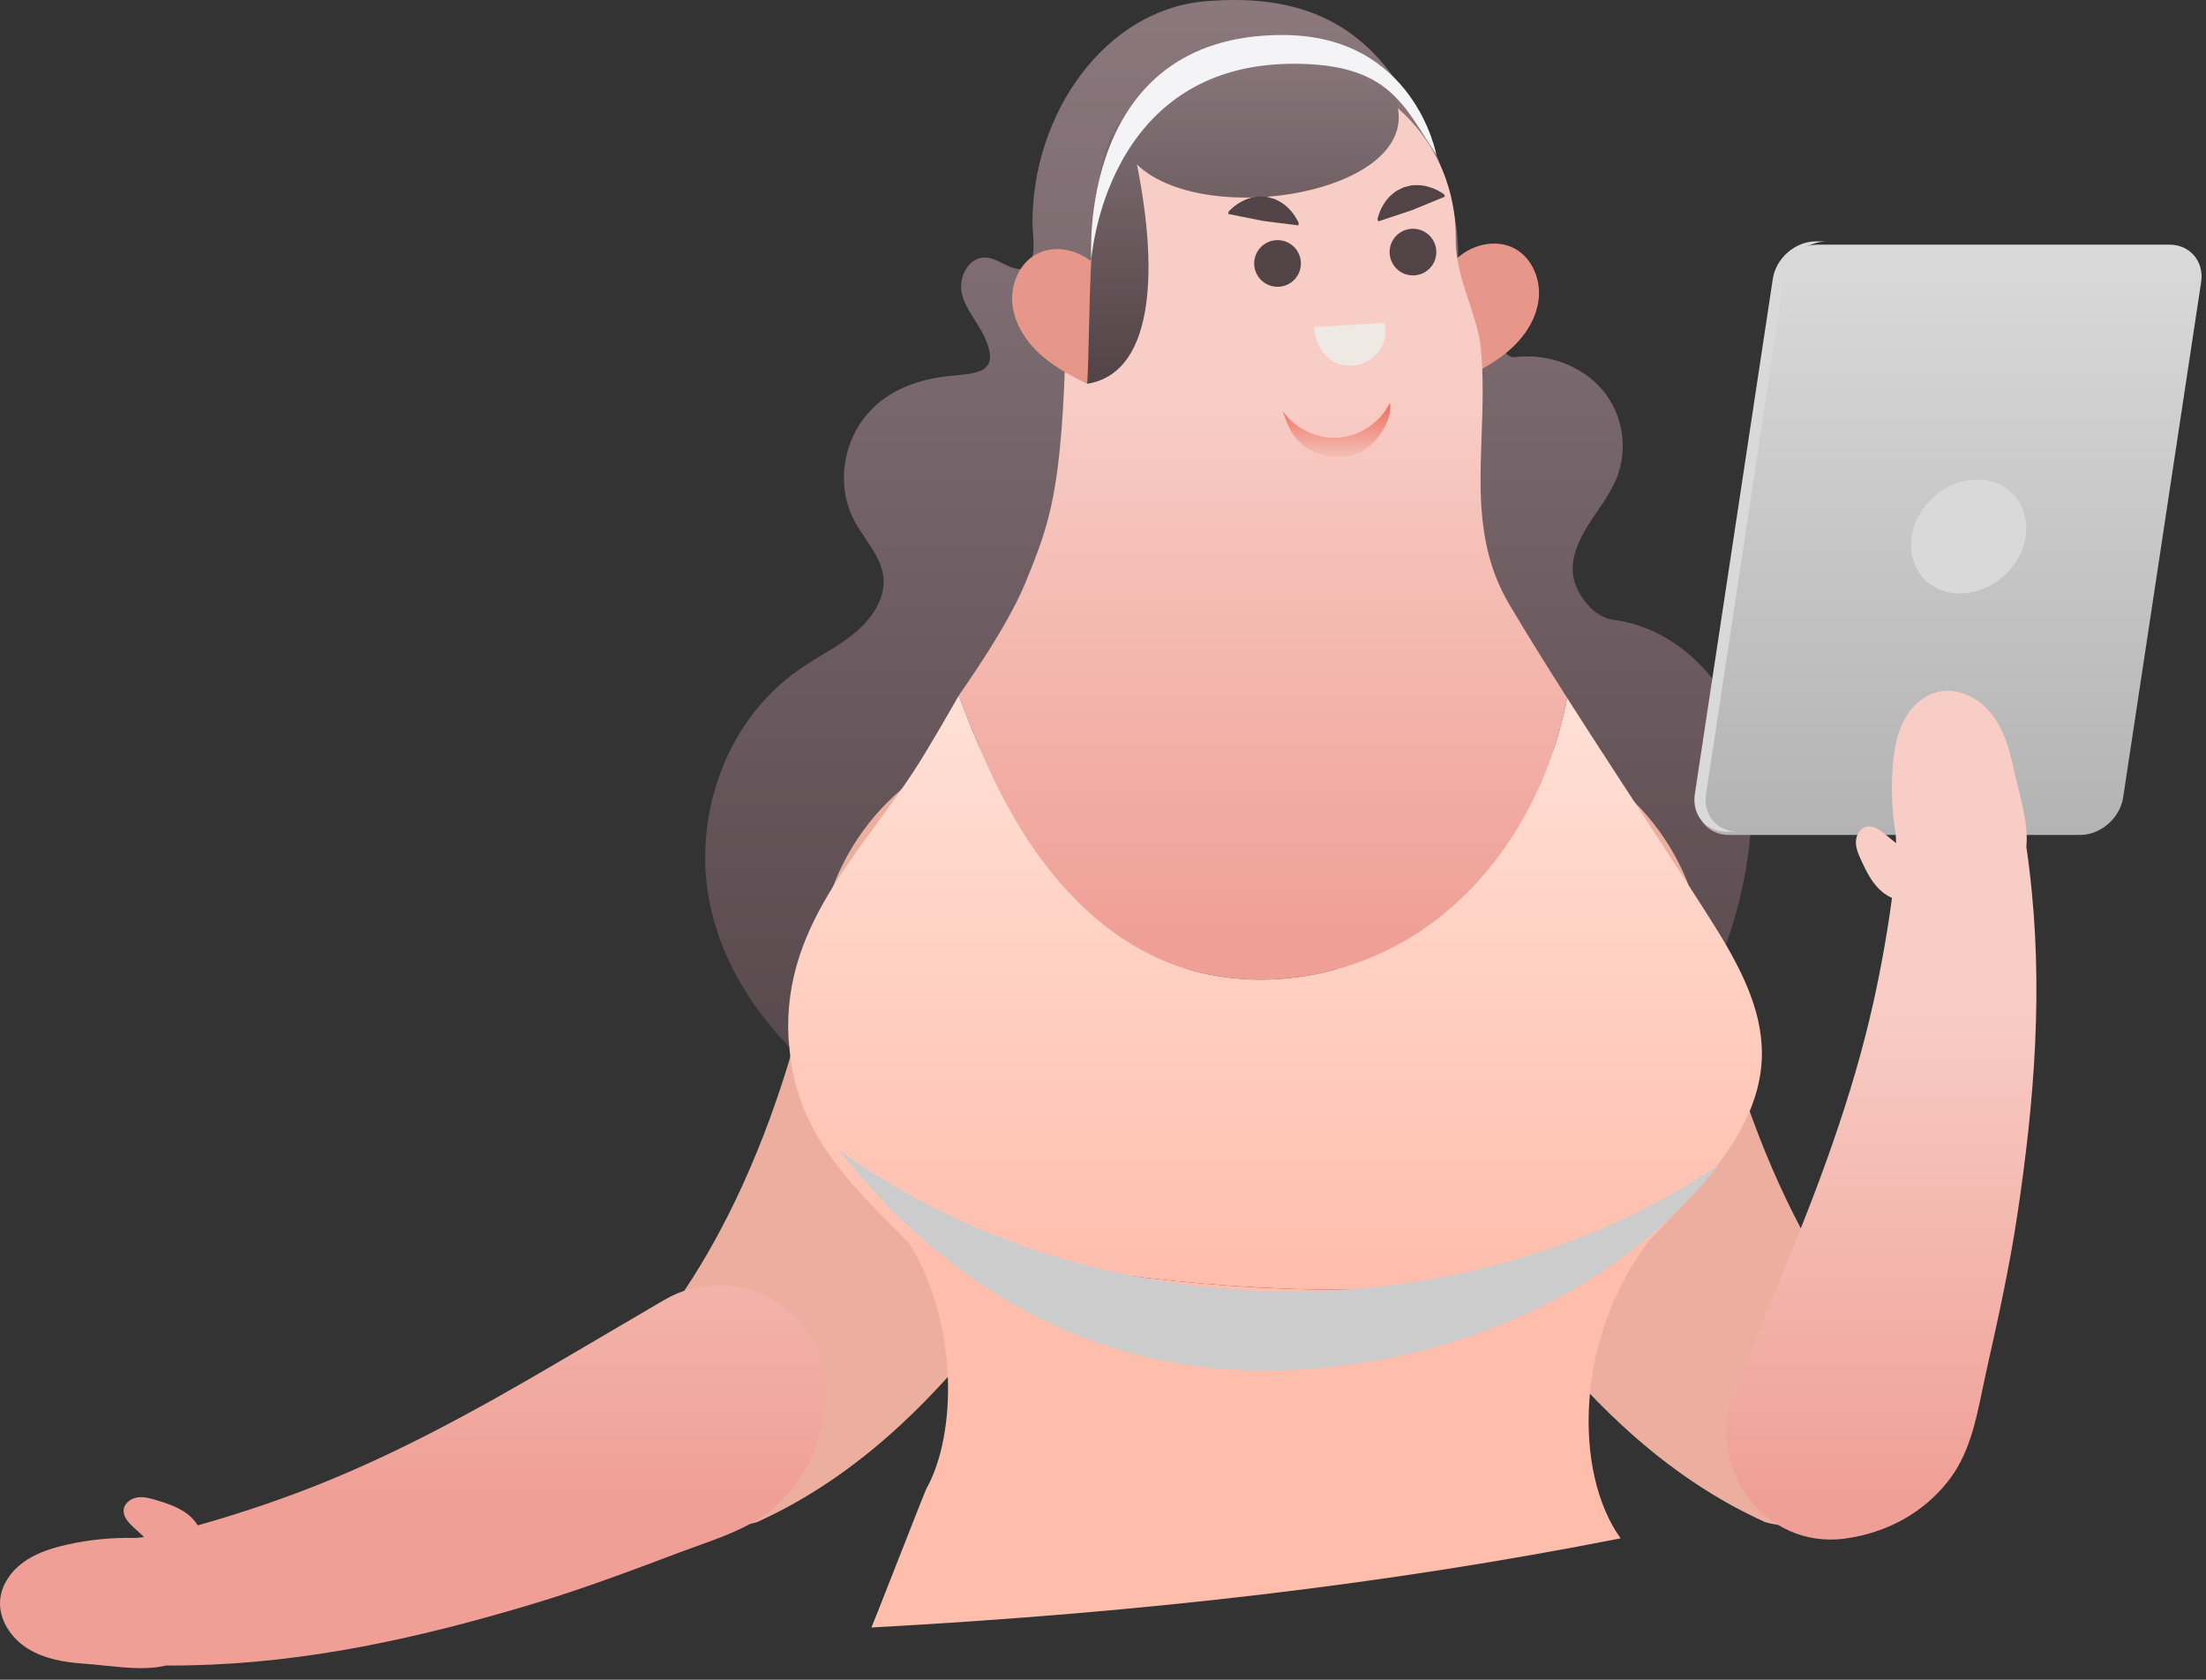
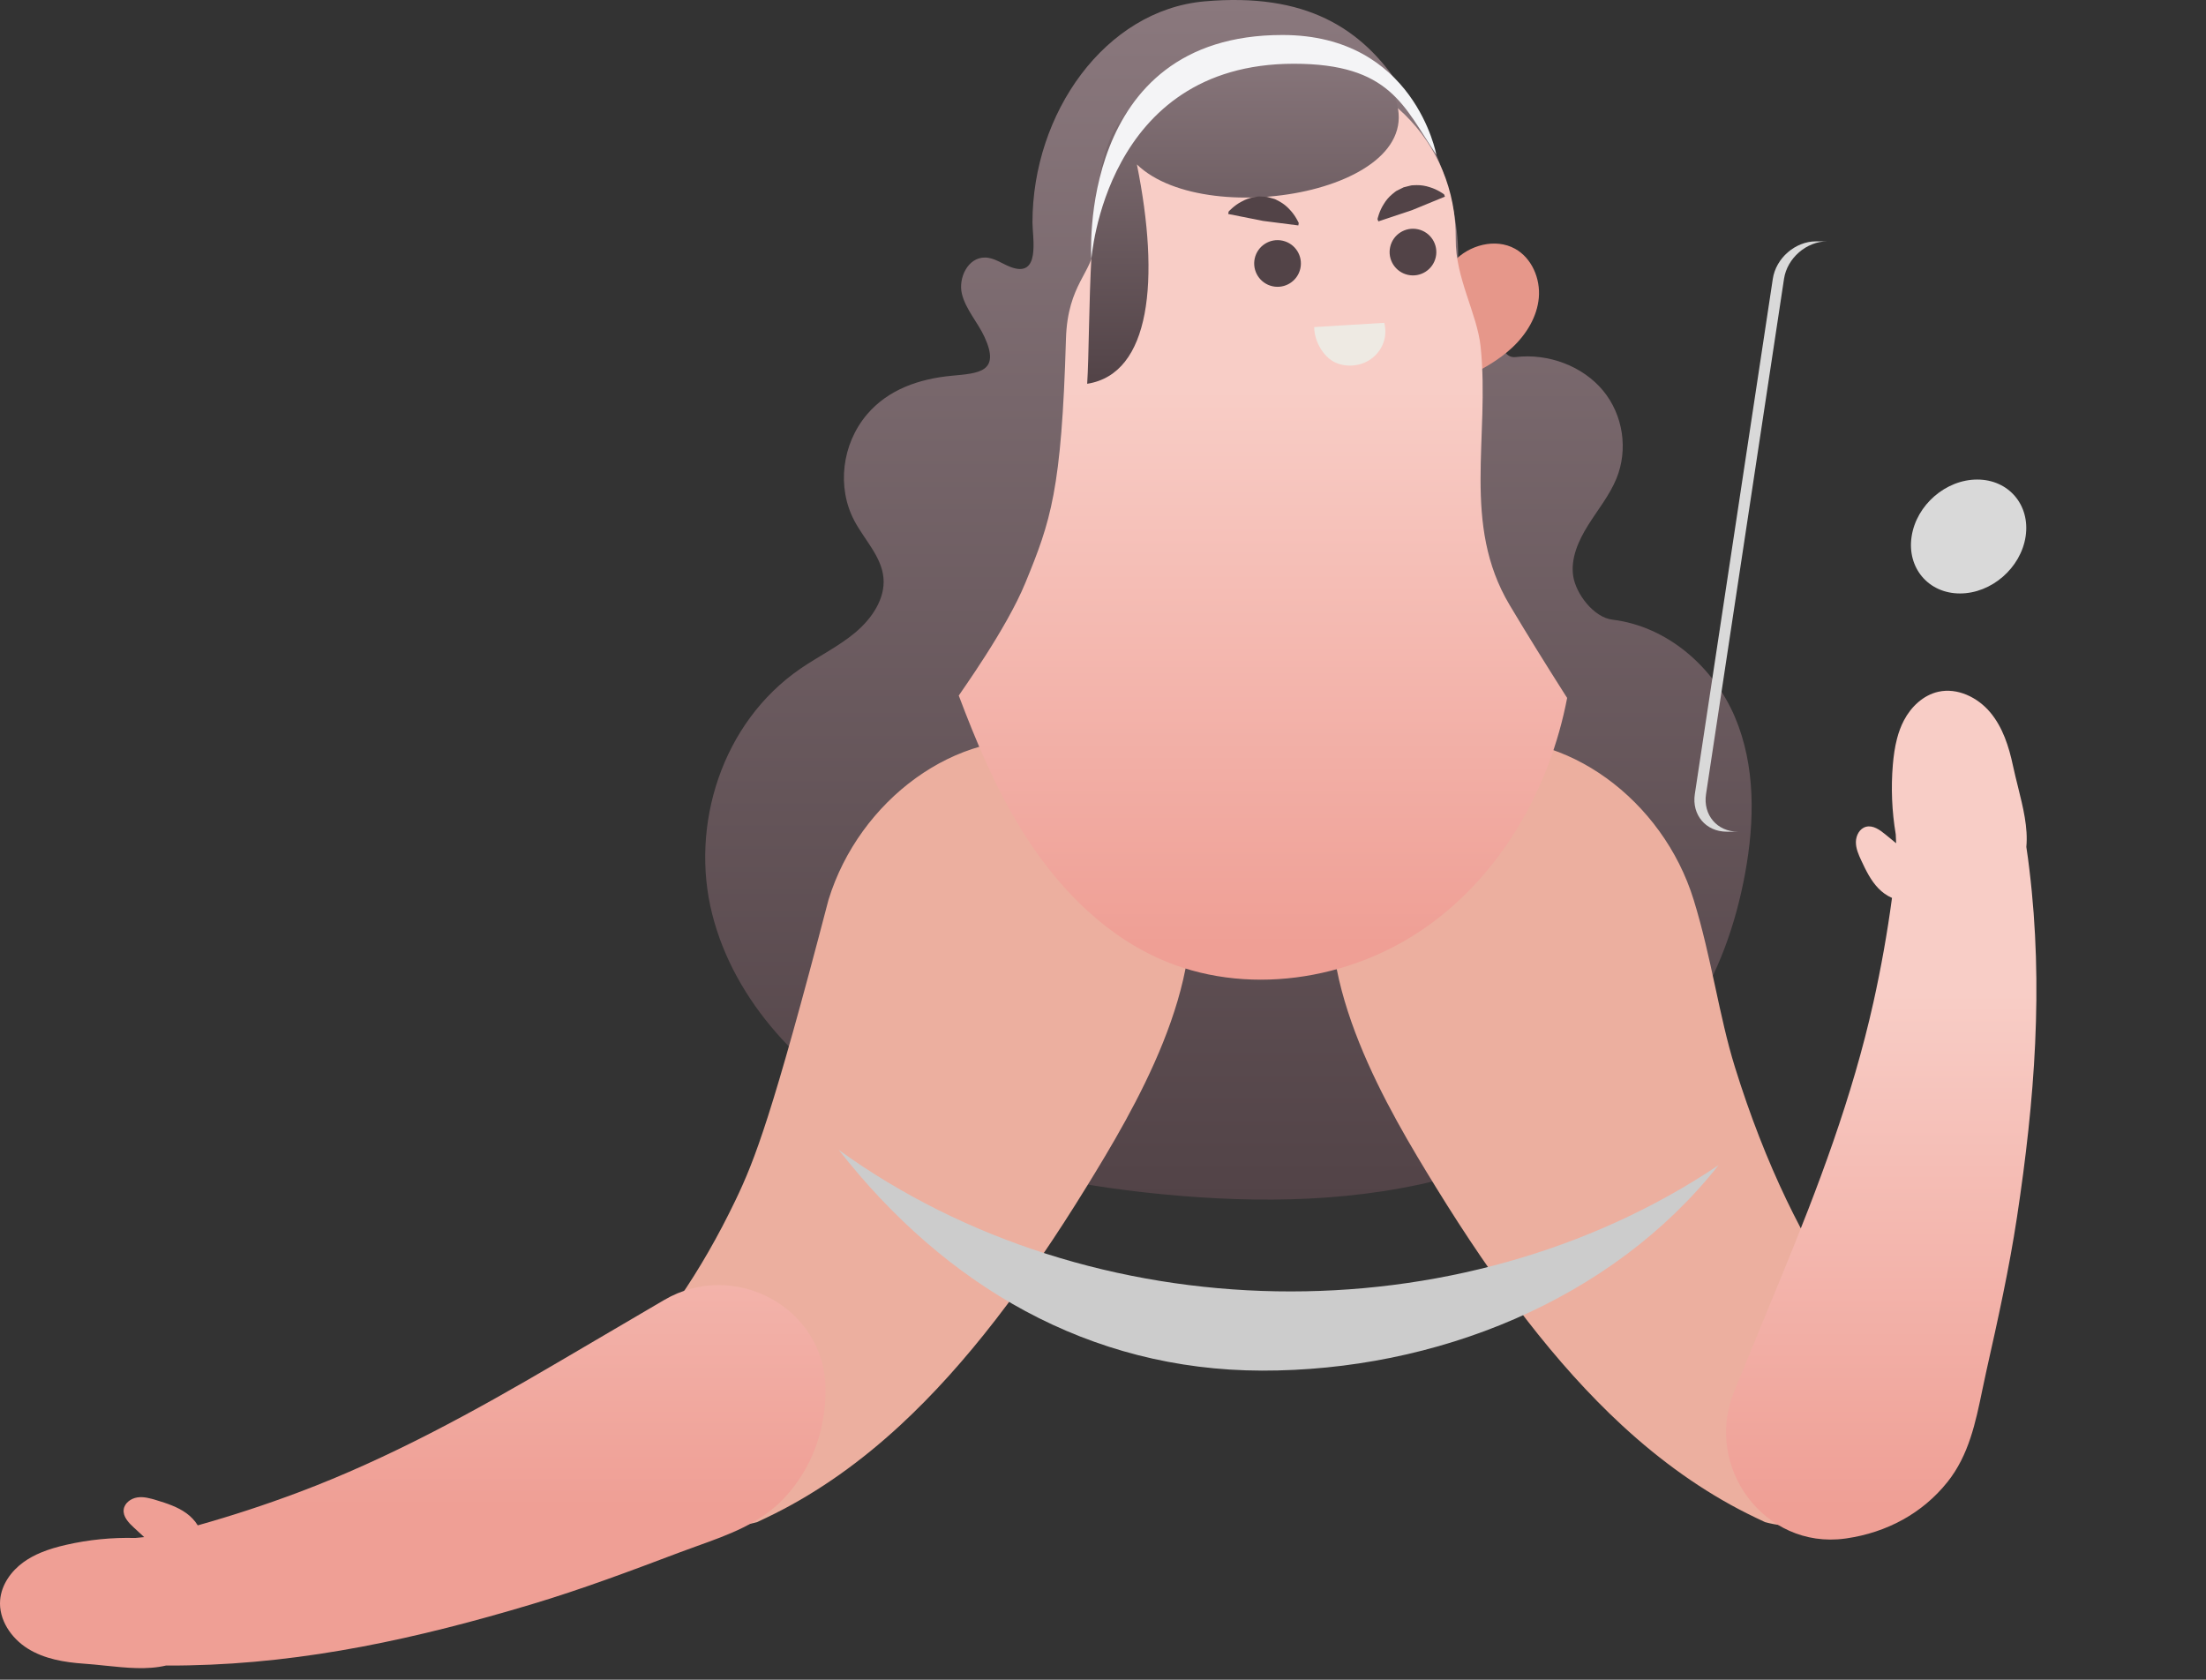
<svg xmlns="http://www.w3.org/2000/svg" width="109" height="83" viewBox="0 0 109 83" fill="none">
  <rect x="0" y="0" width="109" height="83" fill="#333333" stroke="none" />
  <path fill-rule="evenodd" clip-rule="evenodd" d="M71.948 13.978C72.448 10.551 70.97 7.029 69.199 4.311C67.285 1.373 64.505 -0.372 59.52 0.067C54.603 0.501 51.015 5.596 51.015 10.992C51.015 11.76 51.435 13.774 49.917 13.187C49.499 13.025 49.121 12.729 48.666 12.726C47.816 12.719 47.338 13.751 47.53 14.526C47.722 15.3 48.31 15.923 48.645 16.651C49.448 18.394 48.355 18.443 47.027 18.567C45.422 18.718 43.886 19.243 42.838 20.479C41.594 21.947 41.34 24.085 42.215 25.734C42.715 26.676 43.559 27.503 43.653 28.559C43.744 29.579 43.088 30.558 42.266 31.25C41.444 31.941 40.452 32.424 39.56 33.034C35.651 35.712 34.089 40.8 35.187 45.158C36.284 49.516 39.696 53.108 43.808 55.336C47.92 57.564 52.69 58.554 57.446 59.013C62.252 59.477 67.199 59.417 71.864 58.102C76.528 56.787 80.909 54.116 83.498 50.223C84.922 48.083 85.768 45.644 86.224 43.172C86.703 40.577 86.749 37.843 85.72 35.423C84.691 33.003 82.431 30.956 79.667 30.619C78.741 30.505 77.868 29.341 77.734 28.473C77.6 27.605 77.983 26.729 78.462 25.964C78.94 25.198 79.526 24.482 79.866 23.655C80.46 22.212 80.201 20.502 79.207 19.3C78.213 18.099 76.517 17.449 74.889 17.644C74.405 17.702 74.195 17.185 74.106 16.738C74.016 16.29 74.209 15.833 74.405 15.411C74.602 14.989 74.81 14.543 74.752 14.09C74.682 13.54 74.174 13.075 73.587 13.023C72.999 12.972 72.15 13.452 71.948 13.978Z" fill="url(#paint0_linear)" />
  <path fill-rule="evenodd" clip-rule="evenodd" d="M70.862 16.025C70.806 14.915 71.075 13.741 71.83 12.924C72.584 12.107 73.888 11.753 74.861 12.293C75.69 12.754 76.118 13.769 76.034 14.713C75.95 15.657 75.419 16.52 74.727 17.169C74.036 17.818 73.19 18.277 72.336 18.69C71.465 18.039 70.917 17.111 70.862 16.025Z" fill="#E6978A" />
-   <path fill-rule="evenodd" clip-rule="evenodd" d="M44.48 70.427C47.747 67.408 50.735 63.436 53.665 58.678C56.048 54.807 59.759 48.593 58.633 43.245C57.888 39.709 55.304 37.122 51.931 36.637C47.242 35.963 42.455 39.544 40.938 44.458C40.052 47.327 39.685 50.195 38.9 52.722C38.153 55.127 37.294 57.323 36.342 59.307C35.484 61.096 34.546 62.721 33.543 64.178C33.348 64.462 30.901 67.473 30.865 67.431C27.682 71.118 32.775 76.485 37.408 75.214C37.711 75.073 38.01 74.929 38.304 74.782C40.476 73.692 42.541 72.22 44.48 70.427Z" fill="#ECAF9F" />
+   <path fill-rule="evenodd" clip-rule="evenodd" d="M44.48 70.427C47.747 67.408 50.735 63.436 53.665 58.678C56.048 54.807 59.759 48.593 58.633 43.245C57.888 39.709 55.304 37.122 51.931 36.637C47.242 35.963 42.455 39.544 40.938 44.458C38.153 55.127 37.294 57.323 36.342 59.307C35.484 61.096 34.546 62.721 33.543 64.178C33.348 64.462 30.901 67.473 30.865 67.431C27.682 71.118 32.775 76.485 37.408 75.214C37.711 75.073 38.01 74.929 38.304 74.782C40.476 73.692 42.541 72.22 44.48 70.427Z" fill="#ECAF9F" />
  <path fill-rule="evenodd" clip-rule="evenodd" d="M80.141 70.427C76.875 67.408 73.887 63.436 70.957 58.678C68.574 54.807 64.863 48.593 65.99 43.245C66.734 39.709 69.318 37.122 72.691 36.637C77.38 35.963 82.167 39.544 83.684 44.458C84.57 47.327 84.937 50.195 85.722 52.722C86.469 55.127 87.328 57.323 88.28 59.307C89.138 61.096 90.076 62.721 91.079 64.178C91.274 64.462 93.721 67.473 93.757 67.431C96.94 71.118 91.847 76.485 87.214 75.214C86.912 75.073 86.612 74.929 86.318 74.782C84.146 73.692 82.081 72.22 80.141 70.427Z" fill="#ECAF9F" />
-   <path fill-rule="evenodd" clip-rule="evenodd" d="M44.856 61.333C51.929 62.559 58.991 63.752 66.167 63.72C71.359 63.697 76.62 62.994 81.499 61.281C77.834 66.061 77.725 72.731 80.075 76.014C68.634 78.269 56.665 79.678 43.056 80.42C43.139 80.27 45.687 73.716 45.771 73.566C47.291 70.859 47.373 65.302 44.856 61.333Z" fill="#FFBDAC" />
-   <path fill-rule="evenodd" clip-rule="evenodd" d="M45.69 37.247C46.056 36.638 46.422 36.019 46.785 35.394C46.983 35.055 47.178 34.712 47.373 34.37C48.224 36.627 49.158 38.852 50.413 40.906C52.069 43.618 54.345 46.046 57.243 47.354C61.484 49.269 66.691 48.478 70.491 45.793C74.195 43.175 76.579 38.943 77.434 34.487C77.811 35.079 78.19 35.669 78.571 36.259C80.455 39.179 82.375 42.079 84.242 45.001C85.677 47.248 87.166 49.684 87.05 52.347C86.936 54.957 85.292 57.239 83.518 59.159C82.859 59.872 82.167 60.568 81.499 61.281C76.62 62.994 71.359 63.697 66.167 63.72C58.991 63.752 51.875 62.559 44.801 61.333C44.669 61.185 44.539 61.036 44.396 60.893C41.939 58.449 39.853 56.283 39.176 52.983C39.094 52.58 39.038 52.157 38.999 51.719C38.985 51.573 38.967 51.432 38.959 51.281C38.66 45.426 42.93 41.828 45.69 37.247Z" fill="url(#paint1_linear)" />
  <path fill-rule="evenodd" clip-rule="evenodd" d="M41.442 56.82C53.944 65.853 72.104 66.169 84.913 57.577C79.624 64.278 70.893 67.743 62.353 67.727C53.813 67.71 46.705 63.541 41.442 56.82Z" fill="#CCCCCC" />
  <path fill-rule="evenodd" clip-rule="evenodd" d="M70.49 45.793C66.691 48.478 61.484 49.269 57.243 47.354C54.345 46.046 52.069 43.618 50.413 40.906C49.158 38.852 48.224 36.627 47.373 34.37C47.455 34.227 49.718 31.104 50.662 28.805C51.919 25.746 52.453 24.221 52.67 16.742C52.749 14.02 54.021 13.442 54.045 12.146C54.134 7.42 58.354 3.15 63 3.15C68.166 3.15 71.976 6.987 71.929 11.814C71.91 13.743 72.988 15.49 73.159 17.134C73.624 21.613 72.207 25.894 74.593 29.898C75.478 31.384 76.396 32.854 77.325 34.318C77.361 34.374 77.398 34.431 77.434 34.487C76.579 38.943 74.195 43.175 70.49 45.793Z" fill="url(#paint2_linear)" />
-   <path fill-rule="evenodd" clip-rule="evenodd" d="M68.68 19.895C68.214 20.858 67.214 21.541 66.147 21.624C65.08 21.707 63.986 21.188 63.377 20.308C63.66 21.153 63.915 21.749 64.687 22.194C65.459 22.639 66.452 22.726 67.249 22.327C68.045 21.927 68.811 20.776 68.68 19.895Z" fill="url(#paint3_linear)" />
-   <path fill-rule="evenodd" clip-rule="evenodd" d="M55.192 16.299C55.248 15.188 54.979 14.015 54.224 13.198C53.469 12.38 52.165 12.027 51.193 12.567C50.363 13.027 49.935 14.043 50.02 14.987C50.104 15.931 50.635 16.794 51.326 17.443C52.018 18.091 52.864 18.551 53.718 18.964C54.589 18.313 55.137 17.385 55.192 16.299Z" fill="#E6978A" />
  <path fill-rule="evenodd" clip-rule="evenodd" d="M56.175 8.125C57.326 13.832 56.857 18.474 53.718 18.964C53.899 16.227 53.666 8.741 55.08 6.391C56.425 4.157 58.756 2.541 61.32 2.064C63.885 1.588 67.995 3.118 68.661 4.273C71.564 9.307 59.701 11.539 56.175 8.125Z" fill="url(#paint4_linear)" />
  <path fill-rule="evenodd" clip-rule="evenodd" d="M64.936 16.162C66.089 16.092 67.242 16.022 68.396 15.952C68.564 16.594 68.347 17.242 67.836 17.667C67.326 18.091 66.565 18.188 65.964 17.905C65.363 17.622 64.934 16.826 64.936 16.162Z" fill="#EEEAE3" />
-   <path fill-rule="evenodd" clip-rule="evenodd" d="M107.187 12.088H106.633H89.84C88.817 12.088 87.862 12.917 87.707 13.939L83.854 39.407C83.699 40.429 84.403 41.258 85.426 41.258H102.219H102.773C103.796 41.258 104.751 40.429 104.906 39.407L108.76 13.939C108.914 12.917 108.21 12.088 107.187 12.088Z" fill="url(#paint5_linear)" />
  <path fill-rule="evenodd" clip-rule="evenodd" d="M100.087 26.511C99.851 28.065 98.4 29.325 96.844 29.325C95.289 29.325 94.218 28.065 94.454 26.511C94.689 24.956 96.141 23.696 97.696 23.696C99.252 23.696 100.322 24.956 100.087 26.511Z" fill="#D9D9D9" />
  <path fill-rule="evenodd" clip-rule="evenodd" d="M84.296 39.244L88.15 13.777C88.304 12.755 89.259 11.926 90.282 11.926H89.728C88.705 11.926 87.75 12.755 87.596 13.777L83.742 39.244C83.587 40.267 84.291 41.096 85.314 41.096H85.868C84.845 41.096 84.141 40.267 84.296 39.244Z" fill="#D9D9D9" />
  <path fill-rule="evenodd" clip-rule="evenodd" d="M93.527 37.787C93.564 37.354 93.623 36.919 93.733 36.499C93.814 36.186 93.925 35.882 94.076 35.594C94.428 34.923 95.03 34.351 95.77 34.183C96.715 33.969 97.716 34.457 98.338 35.199C98.96 35.941 99.263 36.897 99.464 37.844C99.537 38.185 99.622 38.528 99.708 38.87C99.961 39.889 100.214 40.903 100.123 41.85C100.182 42.224 100.229 42.596 100.272 42.955C100.976 48.751 100.534 54.377 99.662 60.136C99.274 62.694 98.715 65.222 98.148 67.746C98.079 68.052 98.015 68.361 97.951 68.669C97.619 70.279 97.284 71.901 96.233 73.221C94.986 74.79 93.208 75.728 91.245 76.015L91.165 76.026C87.182 76.573 84.16 72.465 85.688 68.749L88.019 63.08C89.833 58.672 91.526 54.206 92.566 49.533C92.945 47.825 93.253 46.102 93.485 44.368C93.232 44.26 92.999 44.091 92.808 43.892C92.436 43.504 92.196 43.011 91.969 42.524C91.833 42.232 91.697 41.926 91.701 41.605C91.704 41.282 91.886 40.939 92.197 40.855C92.54 40.762 92.877 41.002 93.152 41.227L93.689 41.667C93.684 41.519 93.677 41.372 93.67 41.227C93.479 40.092 93.43 38.933 93.527 37.787Z" fill="url(#paint6_linear)" />
  <path fill-rule="evenodd" clip-rule="evenodd" d="M61.998 12.766C61.859 13.387 62.249 14.004 62.871 14.144C63.493 14.284 64.111 13.893 64.25 13.272C64.39 12.65 63.999 12.033 63.377 11.894C62.756 11.754 62.138 12.145 61.998 12.766Z" fill="#524347" />
  <path fill-rule="evenodd" clip-rule="evenodd" d="M68.69 12.203C68.55 12.825 68.941 13.441 69.563 13.581C70.184 13.721 70.802 13.33 70.942 12.709C71.081 12.087 70.691 11.47 70.069 11.331C69.447 11.191 68.829 11.582 68.69 12.203Z" fill="#524347" />
  <path fill-rule="evenodd" clip-rule="evenodd" d="M60.697 10.515C61.852 10.703 63.007 10.891 64.162 11.08L60.697 10.515Z" fill="#524347" />
  <path fill-rule="evenodd" clip-rule="evenodd" d="M60.707 10.455C60.707 10.455 60.979 10.151 61.343 9.964C61.527 9.86 61.734 9.782 61.948 9.745C62.054 9.736 62.169 9.693 62.275 9.71L62.604 9.729L62.921 9.817C63.027 9.838 63.123 9.912 63.22 9.955C63.411 10.06 63.583 10.198 63.724 10.355C64.01 10.647 64.172 11.02 64.172 11.02L64.152 11.139C64.152 11.139 63.281 11.027 62.41 10.916C61.549 10.745 60.688 10.574 60.688 10.574L60.707 10.455Z" fill="#524347" />
  <path fill-rule="evenodd" clip-rule="evenodd" d="M68.084 10.883C69.181 10.476 70.278 10.068 71.374 9.66L68.084 10.883Z" fill="#524347" />
  <path fill-rule="evenodd" clip-rule="evenodd" d="M68.063 10.827C68.063 10.827 68.149 10.428 68.373 10.085C68.481 9.904 68.622 9.734 68.79 9.596C68.877 9.535 68.956 9.442 69.057 9.404L69.352 9.257L69.671 9.176C69.773 9.143 69.893 9.159 69.999 9.148C70.217 9.145 70.435 9.18 70.635 9.247C71.028 9.359 71.353 9.603 71.353 9.603L71.395 9.716C71.395 9.716 70.583 10.05 69.771 10.384C68.938 10.662 68.105 10.94 68.105 10.94L68.063 10.827Z" fill="#524347" />
  <path fill-rule="evenodd" clip-rule="evenodd" d="M70.97 7.643C69.361 5.252 68.695 3.15 63.931 3.15C54.541 3.15 53.941 12.842 53.923 12.798C53.923 12.798 53.164 1.72 63.377 1.729C69.89 1.735 70.97 7.643 70.97 7.643Z" fill="#F4F4F6" />
  <path fill-rule="evenodd" clip-rule="evenodd" d="M9.771 75.373C11.455 74.9 13.119 74.354 14.756 73.739C19.237 72.055 23.422 69.752 27.532 67.338L32.819 64.236C36.284 62.202 40.774 64.619 40.791 68.639L40.791 68.719C40.782 70.704 40.102 72.595 38.724 74.05C37.564 75.275 36.006 75.834 34.458 76.389C34.161 76.496 33.865 76.602 33.572 76.713C31.152 77.628 28.727 78.537 26.249 79.279C20.669 80.949 15.16 82.176 9.323 82.291C8.961 82.299 8.586 82.304 8.208 82.298C7.283 82.521 6.244 82.413 5.199 82.305C4.848 82.268 4.497 82.232 4.149 82.208C3.183 82.141 2.194 81.975 1.373 81.463C0.551 80.951 -0.073 80.028 0.007 79.063C0.069 78.307 0.551 77.63 1.167 77.187C1.43 76.998 1.716 76.846 2.015 76.721C2.414 76.553 2.838 76.434 3.261 76.337C4.382 76.08 5.536 75.966 6.687 75.996C6.832 75.983 6.978 75.969 7.125 75.954L6.614 75.483C6.352 75.242 6.068 74.943 6.112 74.59C6.151 74.271 6.466 74.042 6.785 73.993C7.103 73.945 7.424 74.037 7.732 74.13C8.247 74.287 8.768 74.455 9.205 74.77C9.428 74.931 9.628 75.138 9.771 75.373Z" fill="url(#paint7_linear)" />
  <defs>
    <linearGradient id="paint0_linear" x1="34.844" y1="-6.10352e-05" x2="34.844" y2="59.276" gradientUnits="userSpaceOnUse">
      <stop stop-color="#8A787D" />
      <stop offset="1" stop-color="#524347" />
    </linearGradient>
    <linearGradient id="paint1_linear" x1="38.944" y1="34.37" x2="38.944" y2="63.721" gradientUnits="userSpaceOnUse">
      <stop stop-color="#FFE0D6" />
      <stop offset="1" stop-color="#FFBDAC" />
    </linearGradient>
    <linearGradient id="paint2_linear" x1="61.702" y1="19.256" x2="61.702" y2="46.675" gradientUnits="userSpaceOnUse">
      <stop stop-color="#F8CDC6" />
      <stop offset="1" stop-color="#EF9F95" />
    </linearGradient>
    <linearGradient id="paint3_linear" x1="68.694" y1="22.582" x2="68.694" y2="19.895" gradientUnits="userSpaceOnUse">
      <stop stop-color="#F5BFB7" />
      <stop offset="1" stop-color="#ED6D5A" />
    </linearGradient>
    <linearGradient id="paint4_linear" x1="53.718" y1="1.975" x2="53.718" y2="18.964" gradientUnits="userSpaceOnUse">
      <stop stop-color="#8A787D" />
      <stop offset="1" stop-color="#524347" />
    </linearGradient>
    <linearGradient id="paint5_linear" x1="83.832" y1="12.088" x2="83.832" y2="41.258" gradientUnits="userSpaceOnUse">
      <stop stop-color="#DADADA" />
      <stop offset="1" stop-color="#B3B3B3" />
    </linearGradient>
    <linearGradient id="paint6_linear" x1="92.595" y1="49.058" x2="92.595" y2="74.468" gradientUnits="userSpaceOnUse">
      <stop stop-color="#F8CDC6" />
      <stop offset="1" stop-color="#EF9F95" />
    </linearGradient>
    <linearGradient id="paint7_linear" x1="32.027" y1="49.058" x2="32.027" y2="74.468" gradientUnits="userSpaceOnUse">
      <stop stop-color="#F8CDC6" />
      <stop offset="1" stop-color="#EF9F95" />
    </linearGradient>
  </defs>
</svg>